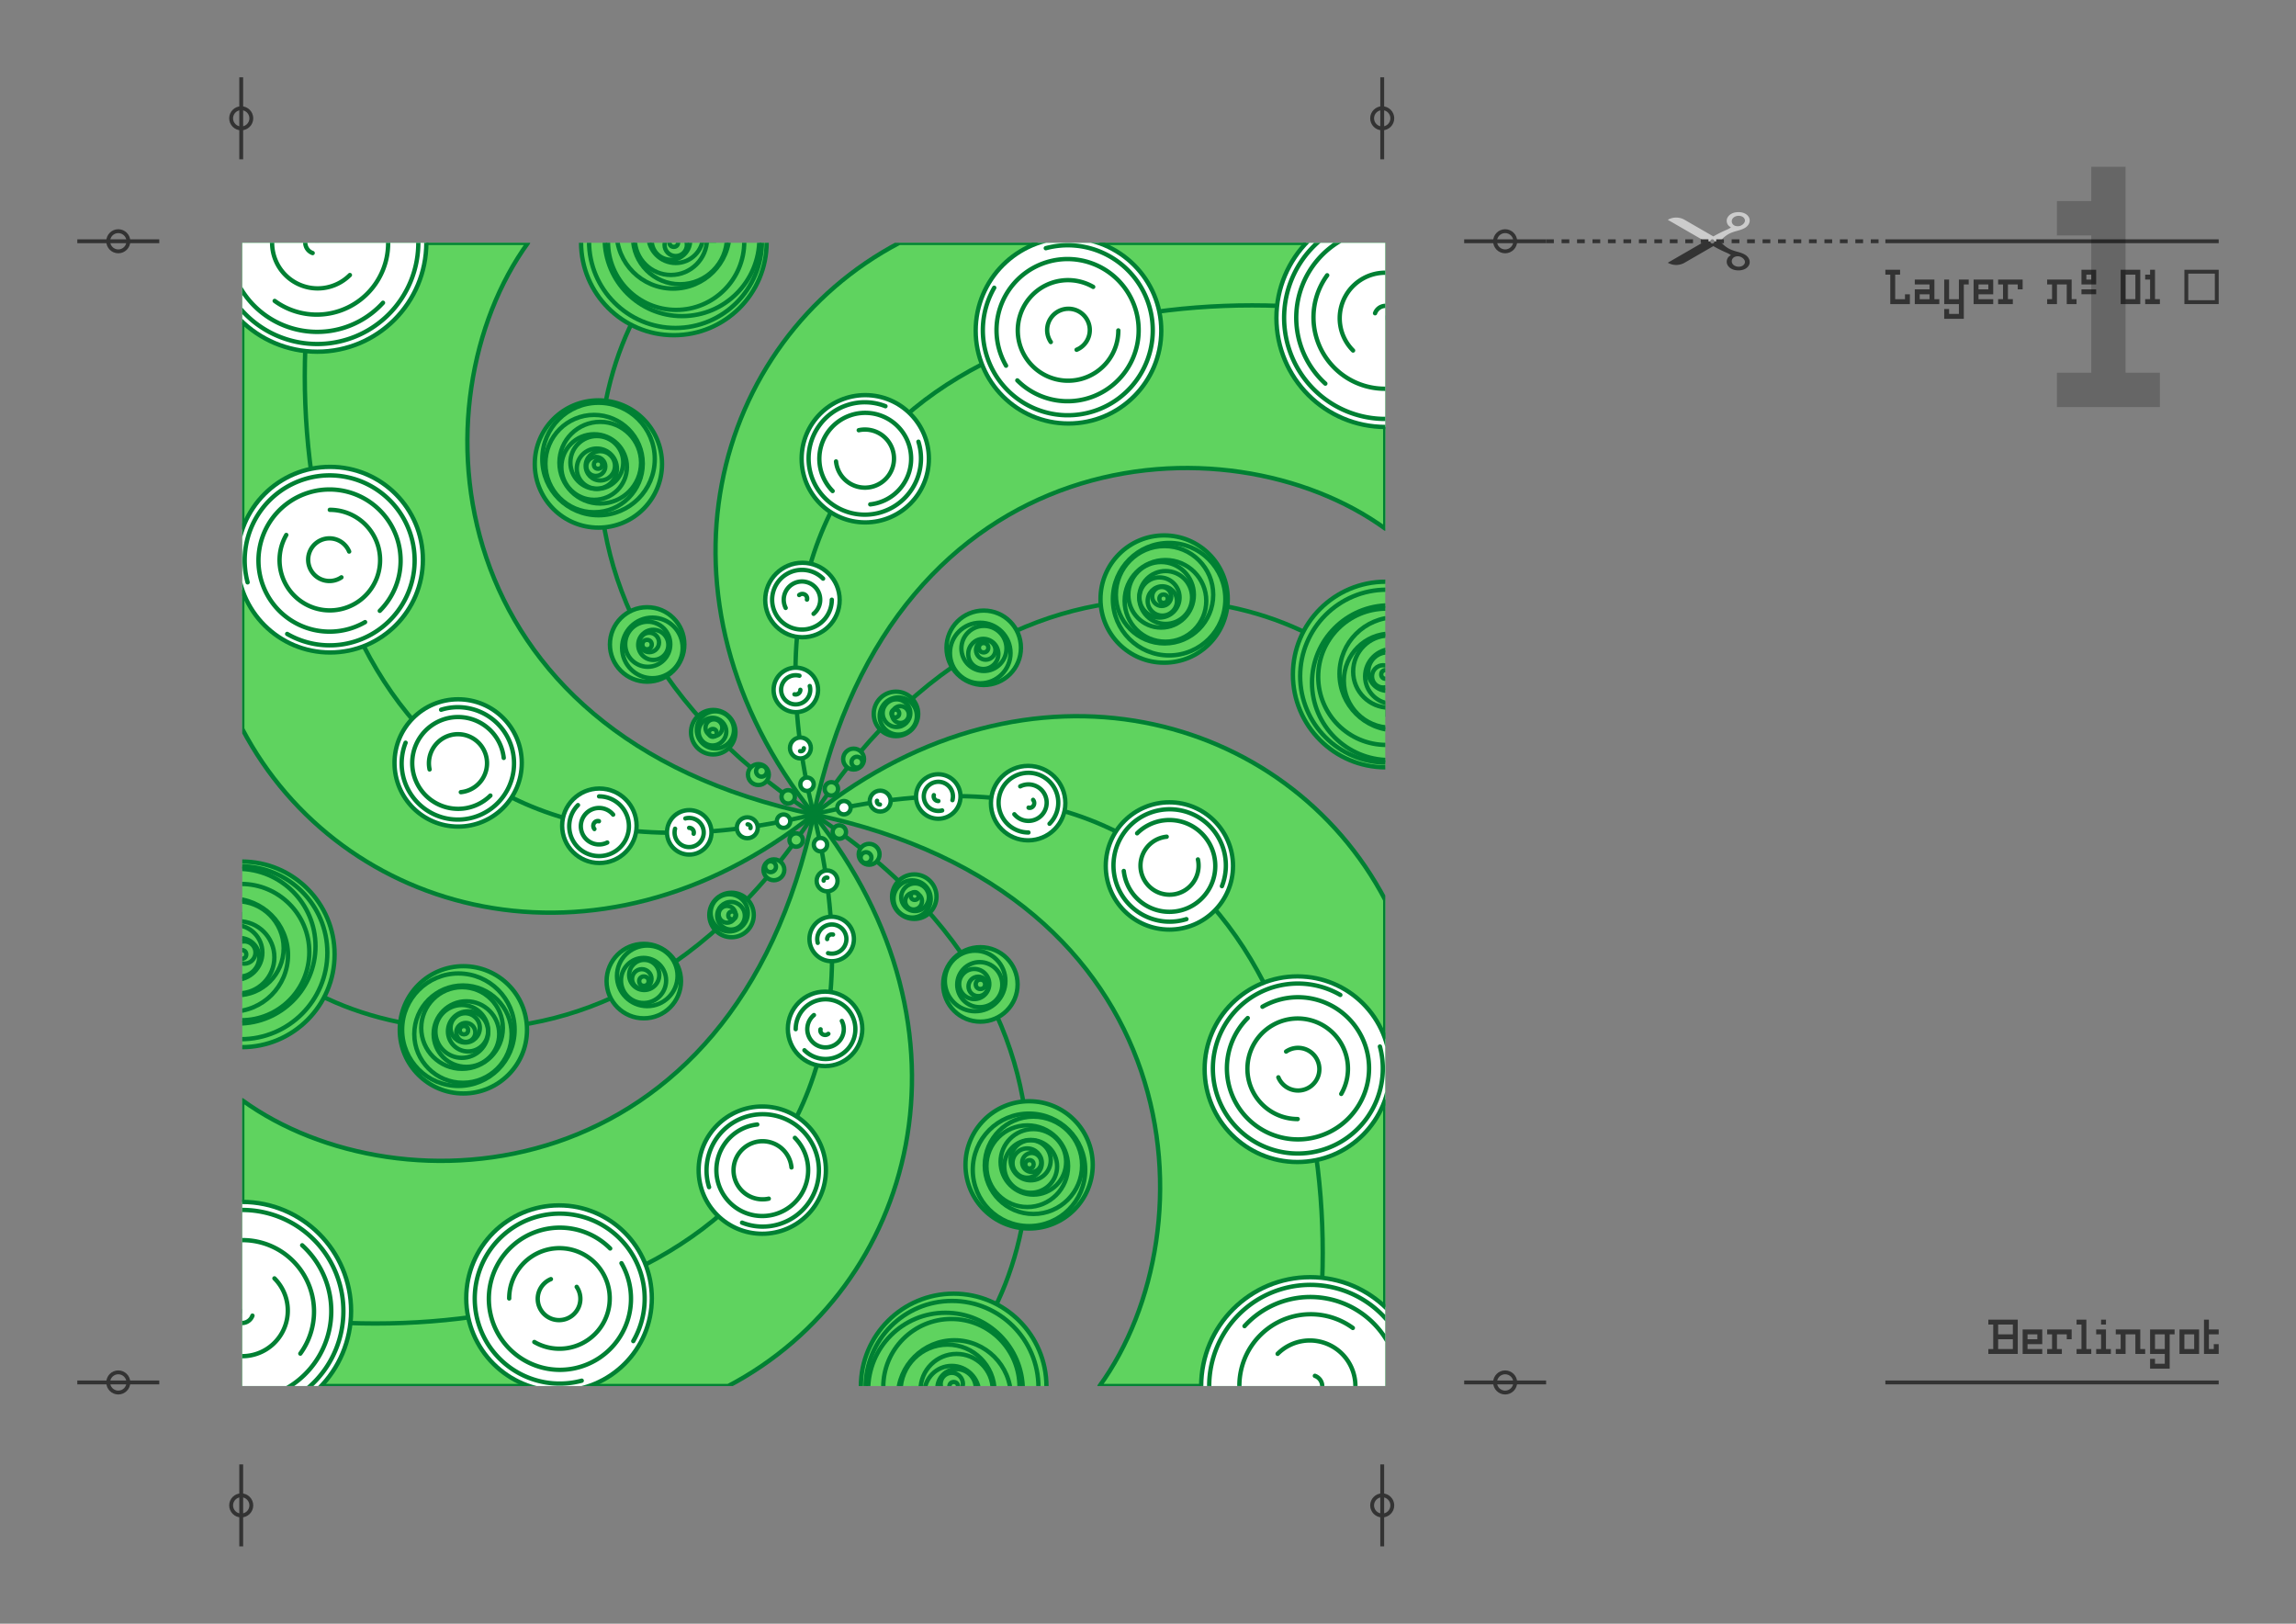
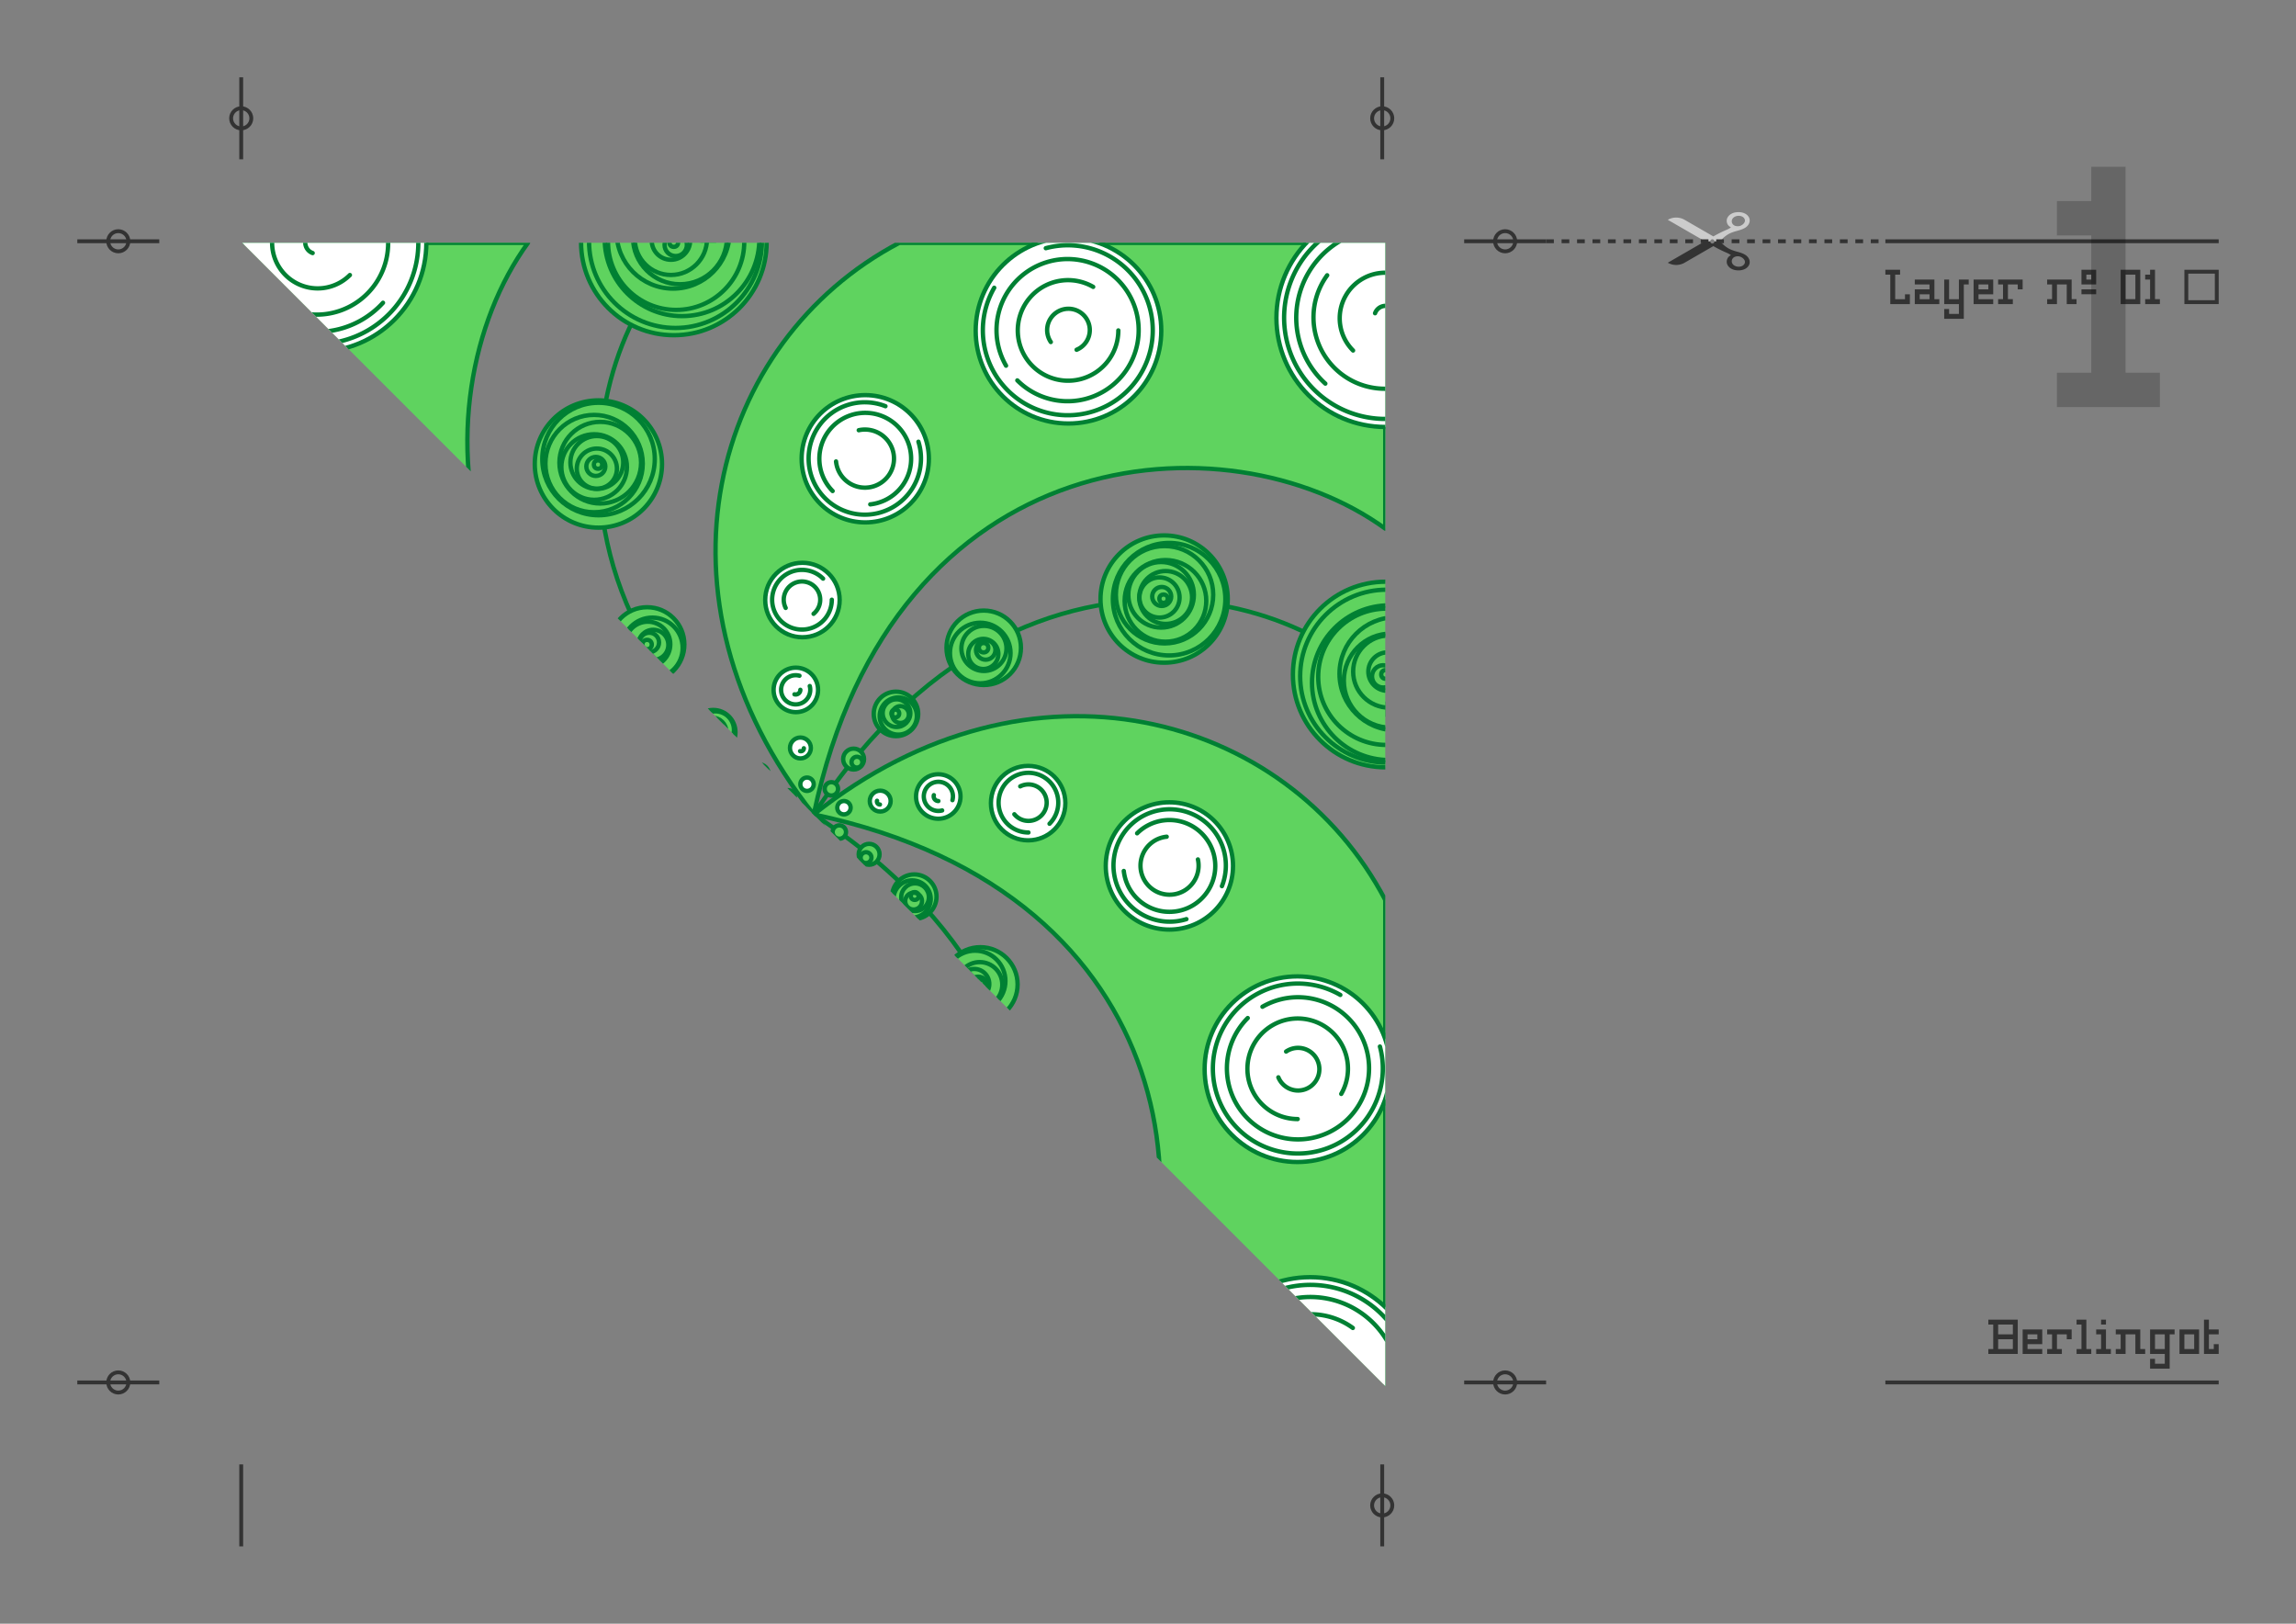
<svg xmlns="http://www.w3.org/2000/svg" xmlns:xlink="http://www.w3.org/1999/xlink" width="297mm" height="210mm" viewBox="0 0 297 210">
  <rect x="0" y="0" width="297" height="210" fill="#808080" stroke="none" />
  <defs>
    <clipPath clipPathUnits="userSpaceOnUse" id="a">
-       <path style="marker:none" opacity=".2" fill="#b76926" d="M264.341 407.46h526.181v526.181H264.341z" />
+       <path style="marker:none" opacity=".2" fill="#b76926" d="M264.341 407.46h526.181v526.181z" />
    </clipPath>
  </defs>
  <g transform="translate(0 -87)">
    <g clip-path="url(#a)" transform="matrix(.281 0 0 .281 -42.944 3.91)" stroke="#008033">
      <g id="b" color="#000" stroke-linecap="round" stroke-linejoin="round">
        <path d="M527.431 670.55c36.642-174 190.655-184.059 263.09-131.544V407.46H566.814c-86.084 45.231-118.74 163.193-39.382 263.09" style="marker:none" overflow="visible" fill="#5fd35f" stroke-width="2" />
-         <path d="M527.431 670.55c-50.971-207.875 140.603-252.124 263.09-228.606" style="marker:none" overflow="visible" fill="none" stroke-width="2" />
        <circle r="7.698" cy="326.858" cx="516.627" style="marker:none" transform="matrix(.625 0 0 .625 198.398 435.674)" overflow="visible" fill="#fff" fill-rule="evenodd" stroke-width="3.198" />
        <circle r="7.698" cy="326.858" cx="516.627" transform="matrix(1.33 0 0 1.33 -167.935 178.51)" style="marker:none" overflow="visible" fill="#fff" fill-rule="evenodd" stroke-width="1.504" />
        <circle r="7.698" cy="326.858" cx="516.627" style="marker:none" transform="matrix(2.226 0 0 2.226 -627.791 -155.725)" overflow="visible" fill="#fff" fill-rule="evenodd" stroke-width=".899" />
        <circle r="7.698" cy="326.858" cx="516.627" transform="matrix(3.805 0 0 3.805 -1414.63 -736.851)" style="marker:none" overflow="visible" fill="#fff" fill-rule="evenodd" stroke-width=".526" />
        <circle r="7.698" cy="326.858" cx="516.627" style="marker:none" transform="matrix(5.549 0 0 5.549 -2222.075 -1365.834)" overflow="visible" fill="#fff" fill-rule="evenodd" stroke-width=".36" />
        <circle r="7.698" cy="326.858" cx="516.627" transform="matrix(6.522 0 0 6.522 -2578.822 -1689.763)" style="marker:none" overflow="visible" fill="#fff" fill-rule="evenodd" stroke-width=".307" />
        <path style="marker:none" d="M527.431 670.55c106.732-162.812 263.542-83.964 263.09-45.9" overflow="visible" fill="none" stroke-width="2" />
        <circle r="7.698" cy="326.858" cx="516.627" transform="matrix(.4 0 0 .4 317.68 525.905)" style="marker:none" overflow="visible" fill="#fff" fill-rule="evenodd" stroke-width="5" />
        <circle r="7.698" cy="326.858" cx="516.627" style="marker:none" transform="matrix(.4 0 0 .4 328.886 528.031)" overflow="visible" fill="#5fd35f" fill-rule="evenodd" stroke-width="5" />
        <circle r="7.698" cy="326.858" cx="516.627" transform="matrix(.625 0 0 .625 222.885 440.78)" style="marker:none" overflow="visible" fill="#5fd35f" fill-rule="evenodd" stroke-width="3.198" />
        <circle r="7.698" cy="326.858" cx="516.627" style="marker:none" transform="matrix(1.33 0 0 1.33 -121.837 189.554)" overflow="visible" fill="#5fd35f" fill-rule="evenodd" stroke-width="1.504" />
        <circle r="7.698" cy="326.858" cx="516.627" transform="matrix(2.226 0 0 2.226 -544.344 -133.734)" style="marker:none" overflow="visible" fill="#5fd35f" fill-rule="evenodd" stroke-width=".899" />
        <circle r="7.698" cy="326.858" cx="516.627" style="marker:none" transform="matrix(3.805 0 0 3.805 -1277.041 -672.28)" overflow="visible" fill="#5fd35f" fill-rule="evenodd" stroke-width=".526" />
        <circle r="7.698" cy="326.858" cx="516.627" transform="matrix(5.549 0 0 5.549 -2076.044 -1207.585)" style="marker:none" overflow="visible" fill="#5fd35f" fill-rule="evenodd" stroke-width=".36" />
        <path transform="matrix(5.081 0 0 5.081 -1980.604 -1213.06)" d="M514.635 319.422a7.698 7.698 0 018.896 4.031 7.698 7.698 0 01-2.218 9.512 7.698 7.698 0 01-9.762-.32 7.698 7.698 0 01-1.59-9.636" style="marker:none" overflow="visible" fill="none" fill-rule="evenodd" stroke-width=".394" />
        <path style="marker:none" d="M509.96 330.707a7.698 7.698 0 012.39-10.25 7.698 7.698 0 0110.384 1.715 7.698 7.698 0 01-1.031 10.474 7.698 7.698 0 01-10.52-.344" transform="matrix(4.25 0 0 4.25 -1551.384 -941.503)" overflow="visible" fill="none" fill-rule="evenodd" stroke-width=".471" />
        <path d="M667.634 447.776a23.143 23.143 0 01-17.153 22.355 23.143 23.143 0 01-26.033-10.783 23.143 23.143 0 013.678-27.936 23.143 23.143 0 0127.936-3.678" style="marker:none" overflow="visible" fill="none" fill-rule="evenodd" stroke-width="1.999" />
        <path style="marker:none" d="M510.255 331.177a7.698 7.698 0 01.167-8.875 7.698 7.698 0 018.418-2.817 7.698 7.698 0 015.476 6.987 7.698 7.698 0 01-4.748 7.5" transform="matrix(1.275 0 0 1.274 -14.017 31.194)" overflow="visible" fill="none" fill-rule="evenodd" stroke-width="1.569" />
        <path style="marker:none" d="M575.618 499.006a25.867 25.867 0 01-11.718 30.083 25.867 25.867 0 01-31.93-4.777 25.867 25.867 0 01-2.4-32.195 25.867 25.867 0 0130.867-9.46" overflow="visible" fill="none" fill-rule="evenodd" stroke-width="1.999" />
        <path transform="matrix(2.744 0 0 2.744 -866.493 -390.06)" d="M511.154 332.272a7.698 7.698 0 01-1.026-9.54 7.698 7.698 0 019.07-3.13 7.698 7.698 0 015.076 8.142 7.698 7.698 0 01-6.803 6.766" style="marker:none" overflow="visible" fill="none" fill-rule="evenodd" stroke-width=".729" />
        <path style="marker:none" d="M514.987 319.337a7.698 7.698 0 018.086 3.313 7.698 7.698 0 01-.22 8.736 7.698 7.698 0 01-8.244 2.901 7.698 7.698 0 01-5.643-6.673" transform="matrix(1.737 0 0 1.737 -346.389 -60.982)" overflow="visible" fill="none" fill-rule="evenodd" stroke-width="1.152" />
        <path d="M535.742 571.726a13.736 13.736 0 01-11.056 13.471 13.736 13.736 0 01-15.37-8.215 13.736 13.736 0 015.06-16.677 13.736 13.736 0 0117.343 1.708" style="marker:none" overflow="visible" fill="#fff" fill-rule="evenodd" stroke-width="2" />
        <path style="marker:none" d="M514.503 575.496a8.397 8.397 0 013.186-10.972 8.397 8.397 0 0111.178 2.36 8.397 8.397 0 01-1.52 11.323" overflow="visible" fill="#fff" fill-rule="evenodd" stroke-width="1.999" />
-         <path transform="matrix(.284 0 0 .273 375.47 481.912)" d="M511.494 321.121a7.698 7.698 0 019.134-.84 7.698 7.698 0 013.454 8.498" style="marker:none" overflow="visible" fill="#fff" fill-rule="evenodd" stroke-width="7.193" />
        <path style="marker:none" d="M525.591 611.451a6.71 6.71 0 01-3.126 7.547 6.71 6.71 0 01-8.1-1.066 6.71 6.71 0 01-1.065-8.099 6.71 6.71 0 017.547-3.126" overflow="visible" fill="#fff" fill-rule="evenodd" stroke-width="2" />
        <path d="M521.26 613.188a2.15 2.15 0 01-.841 1.705 2.15 2.15 0 01-1.865.37" style="marker:none" overflow="visible" fill="#fff" fill-rule="evenodd" stroke-width="2" />
        <path d="M522.87 640.09a1.375 1.375 0 01-.538 1.091 1.375 1.375 0 01-1.193.237" style="marker:none" overflow="visible" fill="none" fill-rule="evenodd" stroke-width="2" />
        <path style="marker:none" d="M836.076 451.599a46.566 46.566 0 01-47.414 36.874 46.566 46.566 0 01-44.32-40.54 46.566 46.566 0 0132.515-50.504 46.566 46.566 0 0155.25 23.562" overflow="visible" fill="none" fill-rule="evenodd" stroke-width="2.002" />
        <path d="M762.931 472.251a40.985 40.985 0 01-7.614-51.292 40.985 40.985 0 0148.74-17.7 40.985 40.985 0 0127.073 44.225 40.985 40.985 0 01-37.93 35.357" style="marker:none" overflow="visible" fill="none" fill-rule="evenodd" stroke-width="2.002" />
        <path style="marker:none" d="M518.412 319.37a7.698 7.698 0 015.9 7.028 7.698 7.698 0 01-5.02 7.682 7.698 7.698 0 01-8.806-2.58 7.698 7.698 0 01-.08-9.175" transform="matrix(4.27 0 0 4.27 -1415.653 -953.932)" overflow="visible" fill="none" fill-rule="evenodd" stroke-width=".468" />
        <path transform="matrix(2.724 0 0 2.724 -616.771 -448.178)" d="M511.184 332.302a7.698 7.698 0 01-1.298-9.162 7.698 7.698 0 018.442-3.79 7.698 7.698 0 015.984 7.057 7.698 7.698 0 01-5.118 7.709" style="marker:none" overflow="visible" fill="none" fill-rule="evenodd" stroke-width=".734" />
        <path style="marker:none" d="M509.376 324.272a7.698 7.698 0 014.595-4.639 7.698 7.698 0 016.505.558" transform="matrix(.663 0 0 .663 448.104 224.87)" overflow="visible" fill="none" fill-rule="evenodd" stroke-width="3.015" />
        <circle r="7.698" cy="326.858" cx="516.627" style="marker:none" transform="matrix(.26 0 0 .26 656.34 521.132)" overflow="visible" fill="none" fill-rule="evenodd" stroke-width="7.7" />
        <circle r="7.698" cy="326.858" cx="516.627" transform="matrix(.667 0 0 .667 444.973 388.99)" style="marker:none" overflow="visible" fill="none" stroke-width="2.999" />
        <circle r="7.698" cy="326.858" cx="516.627" transform="translate(197.454 228.923) scale(1.15)" style="marker:none" overflow="visible" fill="none" stroke-width="1.739" />
-         <circle r="7.698" cy="326.858" cx="516.627" style="marker:none" transform="matrix(1.639 0 0 1.639 -52.894 71.292)" overflow="visible" fill="none" stroke-width="1.22" />
        <circle r="7.698" cy="326.858" cx="516.627" transform="translate(-323.045 -100.89) scale(2.159)" style="marker:none" overflow="visible" fill="none" stroke-width=".926" />
        <circle r="7.698" cy="326.858" cx="516.627" style="marker:none" transform="matrix(2.813 0 0 2.813 -660.16 -310.488)" overflow="visible" fill="none" stroke-width=".711" />
        <circle r="7.698" cy="326.858" cx="516.627" transform="matrix(3.38 0 0 3.38 -950.735 -498.973)" style="marker:none" overflow="visible" fill="none" stroke-width=".592" />
        <circle r="7.698" cy="326.858" cx="516.627" style="marker:none" transform="matrix(4.074 0 0 4.074 -1313.726 -724.422)" overflow="visible" fill="none" stroke-width=".491" />
        <circle r="7.698" cy="326.858" cx="516.627" transform="matrix(4.625 0 0 4.625 -1597.007 -901.81)" style="marker:none" overflow="visible" fill="none" stroke-width=".432" />
        <circle r="7.698" cy="326.858" cx="516.627" style="marker:none" transform="matrix(5.169 0 0 5.169 -1879.31 -1082.629)" overflow="visible" fill="none" stroke-width=".387" />
        <circle r="7.698" cy="326.858" cx="516.627" transform="translate(559.3 489.532) scale(.25)" style="marker:none" overflow="visible" fill="none" stroke-width="7.996" />
        <circle r="7.698" cy="326.858" cx="516.627" style="marker:none" transform="matrix(.569 0 0 .569 393.647 384.246)" overflow="visible" fill="none" stroke-width="3.517" />
-         <circle r="7.698" cy="326.858" cx="516.627" transform="matrix(.876 0 0 .876 235.317 285.97)" style="marker:none" overflow="visible" fill="none" stroke-width="2.283" />
        <circle r="7.698" cy="326.858" cx="516.627" style="marker:none" transform="matrix(1.2 0 0 1.2 66.648 178.469)" overflow="visible" fill="none" stroke-width="1.666" />
        <circle r="7.698" cy="326.858" cx="516.627" transform="matrix(1.58 0 0 1.58 -126.851 54.25)" style="marker:none" overflow="visible" fill="none" stroke-width="1.266" />
        <circle r="7.698" cy="326.858" cx="516.627" style="marker:none" transform="matrix(1.96 0 0 1.96 -325.255 -71.174)" overflow="visible" fill="none" stroke-width="1.02" />
        <circle r="7.698" cy="326.858" cx="516.627" transform="matrix(2.441 0 0 2.441 -571.758 -225.606)" style="marker:none" overflow="visible" fill="none" stroke-width=".819" />
        <circle r="7.698" cy="326.858" cx="516.627" style="marker:none" transform="matrix(2.91 0 0 2.91 -814.466 -381.72)" overflow="visible" fill="none" stroke-width=".687" />
        <circle r="7.698" cy="326.858" cx="516.627" transform="matrix(3.363 0 0 3.363 -1046.404 -527.751)" style="marker:none" overflow="visible" fill="none" stroke-width=".595" />
        <circle r="7.698" cy="326.858" cx="516.627" style="marker:none" transform="translate(460.447 501.974) scale(.281)" overflow="visible" fill="none" fill-rule="evenodd" stroke-width="7.126" />
        <circle r="7.698" cy="326.858" cx="516.627" transform="matrix(.582 0 0 .582 305.908 404.62)" style="marker:none" overflow="visible" fill="none" stroke-width="3.434" />
        <circle r="7.698" cy="326.858" cx="516.627" style="marker:none" transform="matrix(.901 0 0 .901 139.997 302.173)" overflow="visible" fill="none" stroke-width="2.22" />
        <circle r="7.698" cy="326.858" cx="516.627" transform="matrix(1.348 0 0 1.348 -90.646 153.538)" style="marker:none" overflow="visible" fill="none" stroke-width="1.484" />
        <circle r="7.698" cy="326.858" cx="516.627" style="marker:none" transform="matrix(1.811 0 0 1.811 -331.53 4.319)" overflow="visible" fill="none" stroke-width="1.105" />
        <circle r="7.698" cy="326.858" cx="516.627" transform="matrix(.234 0 0 .234 444.08 547.596)" style="marker:none" overflow="visible" fill="none" fill-rule="evenodd" stroke-width="8.53" />
        <circle r="7.698" cy="326.858" cx="516.627" style="marker:none" transform="translate(307.467 460.17) scale(.503)" overflow="visible" fill="none" stroke-width="3.978" />
        <circle r="7.698" cy="326.858" cx="516.627" transform="matrix(.827 0 0 .827 138.28 353.617)" style="marker:none" overflow="visible" fill="none" stroke-width="2.419" />
        <circle r="7.698" cy="326.858" cx="516.627" style="marker:none" transform="translate(-8.156 261.786) scale(1.112)" overflow="visible" fill="none" stroke-width="1.799" />
        <circle r="7.698" cy="326.858" cx="516.627" style="marker:none" transform="matrix(.324 0 0 .324 379.918 540.585)" overflow="visible" fill="#5fd35f" fill-rule="evenodd" stroke-width="6.17" />
      </g>
      <use height="744.094" width="1052.362" transform="rotate(90 527.431 670.551)" id="c" xlink:href="#b" y="0" x="0" stroke-width="2" stroke-miterlimit="4" stroke-dasharray="none" />
      <use height="744.094" width="1052.362" transform="rotate(90 527.431 670.55)" id="d" xlink:href="#c" y="0" x="0" stroke-width="2" stroke-miterlimit="4" stroke-dasharray="none" />
      <use height="744.094" width="1052.362" transform="rotate(90 527.431 670.55)" xlink:href="#d" stroke-width="2" />
    </g>
    <g color="#000" fill="#333">
      <path style="marker:none" d="M271.785 257.673v.634h.633v-.634zm-.634 1.268v.634h.634v1.902h-.634v.634h1.902v-.634h-.635v-2.536zM268.616 257.673v.634h.634v3.17h-.634v.634h1.901v-.634h-.634v-3.804h-1.267zM261.64 258.941v3.17h2.538v-.633h-1.903v-.634h1.903v-1.903h-2.537zm.635.634h1.268v.635h-1.268v-.635zM257.202 257.673v.634h.634v3.17h-.634v.634h3.805v-4.438zm1.269.634h1.902v1.268h-1.902zm0 1.902h1.902v1.268h-1.902zM264.812 258.941v.634h.633v1.902h-.633v.634h1.901v-.634h-.634v-1.902h1.268v.635h.635v-1.269h-3.17zM273.687 258.941v.634h.634v1.902h-.634v.634h1.268v-2.536h1.267v2.536h1.269v-.634h-.634v-2.536h-3.17zM278.125 258.941v3.17h1.901v1.269h-1.267v-.635h-.634v1.269h2.535v-4.439h.635v-.634h-3.17zm.634.634h1.267v1.902h-1.267v-1.902zM281.929 258.941v3.17h2.535v-3.17h-2.535zm.633.634h1.268v1.902h-1.268v-1.902zM285.098 257.673v4.438H287v-1.267h-.634v.633h-.634v-1.902H287v-.634h-1.268v-1.268h-.634z" overflow="visible" />
    </g>
    <g color="#000" fill-rule="evenodd" paint-order="markers fill stroke">
      <path d="M224.887 121.97c-.387 0-.693-.08-.937-.22a1.232 1.232 0 01-.47-.453.873.873 0 01-.12-.442c0-.18.043-.332.126-.477a.753.753 0 01.173-.211c.08-.066.161-.118.25-.17a3.146 3.146 0 00-.615-.333c-.403-.172-.98-.444-1.662-.833l-3.721 2.148c-.33.19-.718.29-1.091.29a2.2 2.2 0 01-1.082-.29l4.807-2.776h.687a.273.273 0 000 .017.273.273 0 00.273.273.273.273 0 00.273-.273.273.273 0 00-.001-.017h.699c.104.096.203.193.298.29.264.271.535.473.806.63.337.194.741.323 1.137.43.358.095.7.206.984.37.207.118.38.28.495.48a.984.984 0 01.137.493.816.816 0 01-.123.443c-.098.17-.25.313-.405.403-.263.154-.59.229-.918.229zm.025-.476c.162 0 .351-.04.48-.115a.685.685 0 00.256-.244.51.51 0 00.069-.275c0-.116-.051-.224-.15-.346a.961.961 0 00-.266-.224.936.936 0 00-.504-.142.934.934 0 00-.465.106.637.637 0 00-.236.234c-.058.1-.082.2-.082.294 0 .105.021.212.082.31.074.12.152.192.268.26.158.09.344.142.548.142z" style="isolation:auto;mix-blend-mode:normal;solid-color:#000;solid-opacity:1;marker:none" overflow="visible" fill="#333" />
      <path d="M220.545 118.203l-4.807-2.775a2.2 2.2 0 011.082-.29c.373 0 .761.099 1.09.289l3.722 2.149c.682-.39 1.26-.662 1.662-.834.189-.08.42-.19.616-.333a1.835 1.835 0 01-.251-.17.754.754 0 01-.173-.21.928.928 0 01-.126-.478c0-.162.044-.31.12-.441.107-.185.26-.332.47-.453.244-.14.55-.221.937-.221.328 0 .655.074.918.228.155.09.307.232.405.403a.816.816 0 01.123.444c0 .17-.048.339-.137.493-.115.199-.288.361-.495.48-.284.163-.626.274-.984.37-.396.106-.8.235-1.137.43a3.691 3.691 0 00-.806.63 7.284 7.284 0 01-.298.29h-.699a.273.273 0 00-.272-.257.273.273 0 00-.273.256zm4.252-1.945a.936.936 0 00.504-.141.963.963 0 00.266-.225c.099-.121.15-.23.15-.345a.512.512 0 00-.07-.275.685.685 0 00-.255-.245 1.03 1.03 0 00-.48-.115c-.204 0-.39.052-.548.143a.708.708 0 00-.268.26.576.576 0 00-.082.31c0 .094.024.193.082.293a.637.637 0 00.236.234c.12.07.28.106.465.106z" style="isolation:auto;mix-blend-mode:normal;solid-color:#000;solid-opacity:1;marker:none" overflow="visible" fill="#ccc" />
    </g>
    <path d="M178.797 97v10.602M200 118.203h-10.602M10 118.203h10.602M31.203 97v10.602M178.797 287v-10.602M200 265.797h-10.602M10 265.797h10.602M31.203 287v-10.602" fill="none" stroke="#333" stroke-width=".5" />
    <path style="marker:none" fill="none" stroke="#333" stroke-width=".5" d="M282.813 122.14h3.937v3.937h-3.937z" />
    <path d="M243.884 118.203H287M243.884 265.797H287" fill="none" stroke="#333" stroke-width=".5" />
    <circle style="marker:none" cx="178.797" cy="102.301" r="1.306" fill="none" stroke="#333" stroke-width=".5" />
    <circle r="1.306" cy="118.203" cx="194.699" style="marker:none" fill="none" stroke="#333" stroke-width=".5" />
    <circle r="1.306" cy="265.797" cx="194.699" style="marker:none" fill="none" stroke="#333" stroke-width=".5" />
    <circle r="1.306" cy="281.699" cx="178.797" style="marker:none" fill="none" stroke="#333" stroke-width=".5" />
-     <circle r="1.306" cy="281.699" cx="31.203" style="marker:none" fill="none" stroke="#333" stroke-width=".5" />
    <circle r="1.306" cy="265.797" cx="15.301" style="marker:none" fill="none" stroke="#333" stroke-width=".5" />
    <circle r="1.306" cy="118.203" cx="15.301" style="marker:none" fill="none" stroke="#333" stroke-width=".5" />
    <circle r="1.306" cy="102.301" cx="31.203" style="marker:none" fill="none" stroke="#333" stroke-width=".5" />
    <path d="M200 118.203h43.884" fill="none" stroke="#333" stroke-width=".5" stroke-dasharray="1,1" />
    <g color="#000" fill="#333">
      <path style="marker:none" d="M247.689 123.158v.634h1.903v.634h-1.903v1.902h3.17v-.633h-.633v-2.537h-2.537zm.634 1.902h1.269v.635h-1.269v-.635zM269.248 121.888v1.903h1.902v-1.903h-1.902zm.634.635h.634v.634h-.634v-.634zm-.634 1.902v.634h1.902v-.634h-1.902zM264.81 123.157v.635h.634v1.901h-.634v.635h1.268v-2.536h1.268v2.536h1.268v-.635h-.634v-2.536h-3.17zM278.126 121.889v.634h-.635v.634h.635v2.536h-.635v.634h1.903v-.634h-.634v-3.804h-.634zM274.32 121.889v4.438h2.537v-4.438h-2.536zm.635.634h1.268v3.17h-1.268v-3.17zM243.884 121.89v.633h.634v3.805h2.537v-1.268h-.635v.634h-1.268v-3.17h.634v-.635h-1.902zM251.493 123.158v3.17h1.902v1.269h-1.269v-.635h-.633v1.269h2.536v-4.44h.634v-.633h-1.268v2.536h-1.269v-2.536h-.633zM255.298 123.158v3.17h2.537v-.633h-1.903v-.635h1.903v-1.902h-2.537zm.634.634h1.268v.634h-1.268v-.634zM258.469 123.157v.635h.633v1.901h-.633v.635h1.902v-.635h-.635v-1.901h1.269v.634h.634v-1.269h-3.17z" overflow="visible" />
    </g>
    <path d="M270.517 108.572v4.439h-4.44v4.439h4.44v17.755h-4.44v4.439h13.317v-4.44h-4.439v-26.632h-4.438z" style="marker:none" color="#000" overflow="visible" opacity=".2" />
  </g>
</svg>